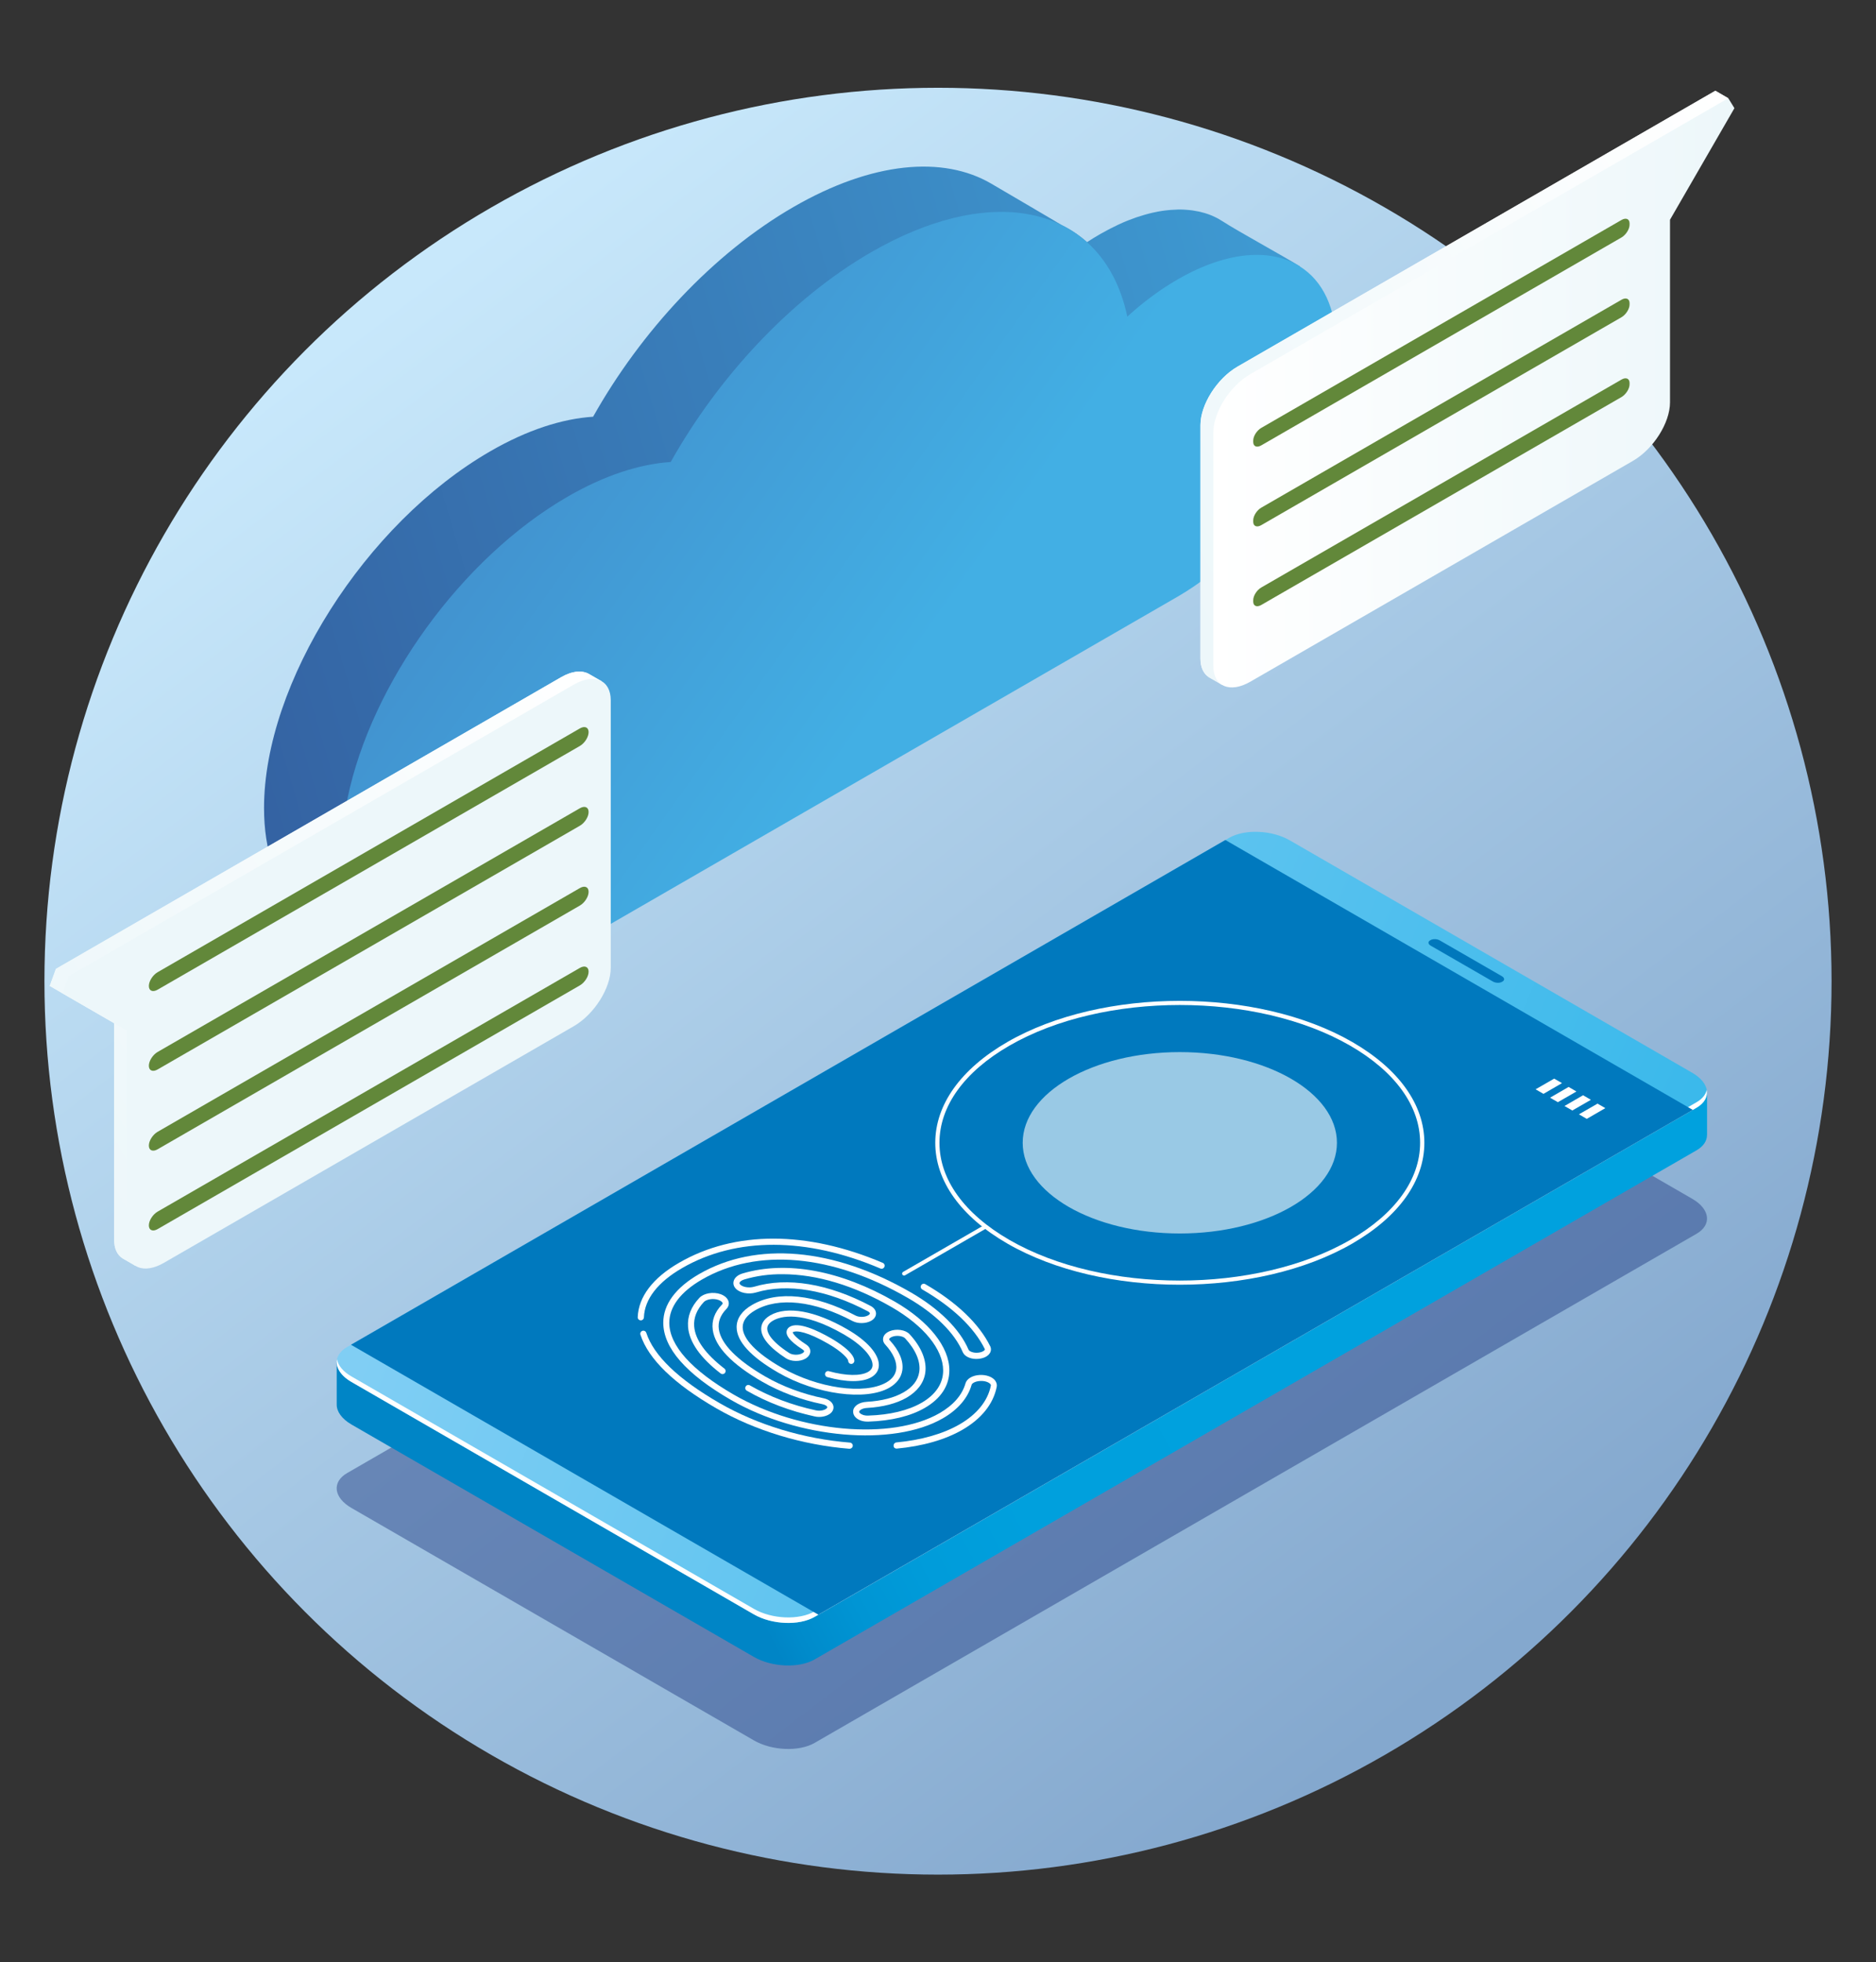
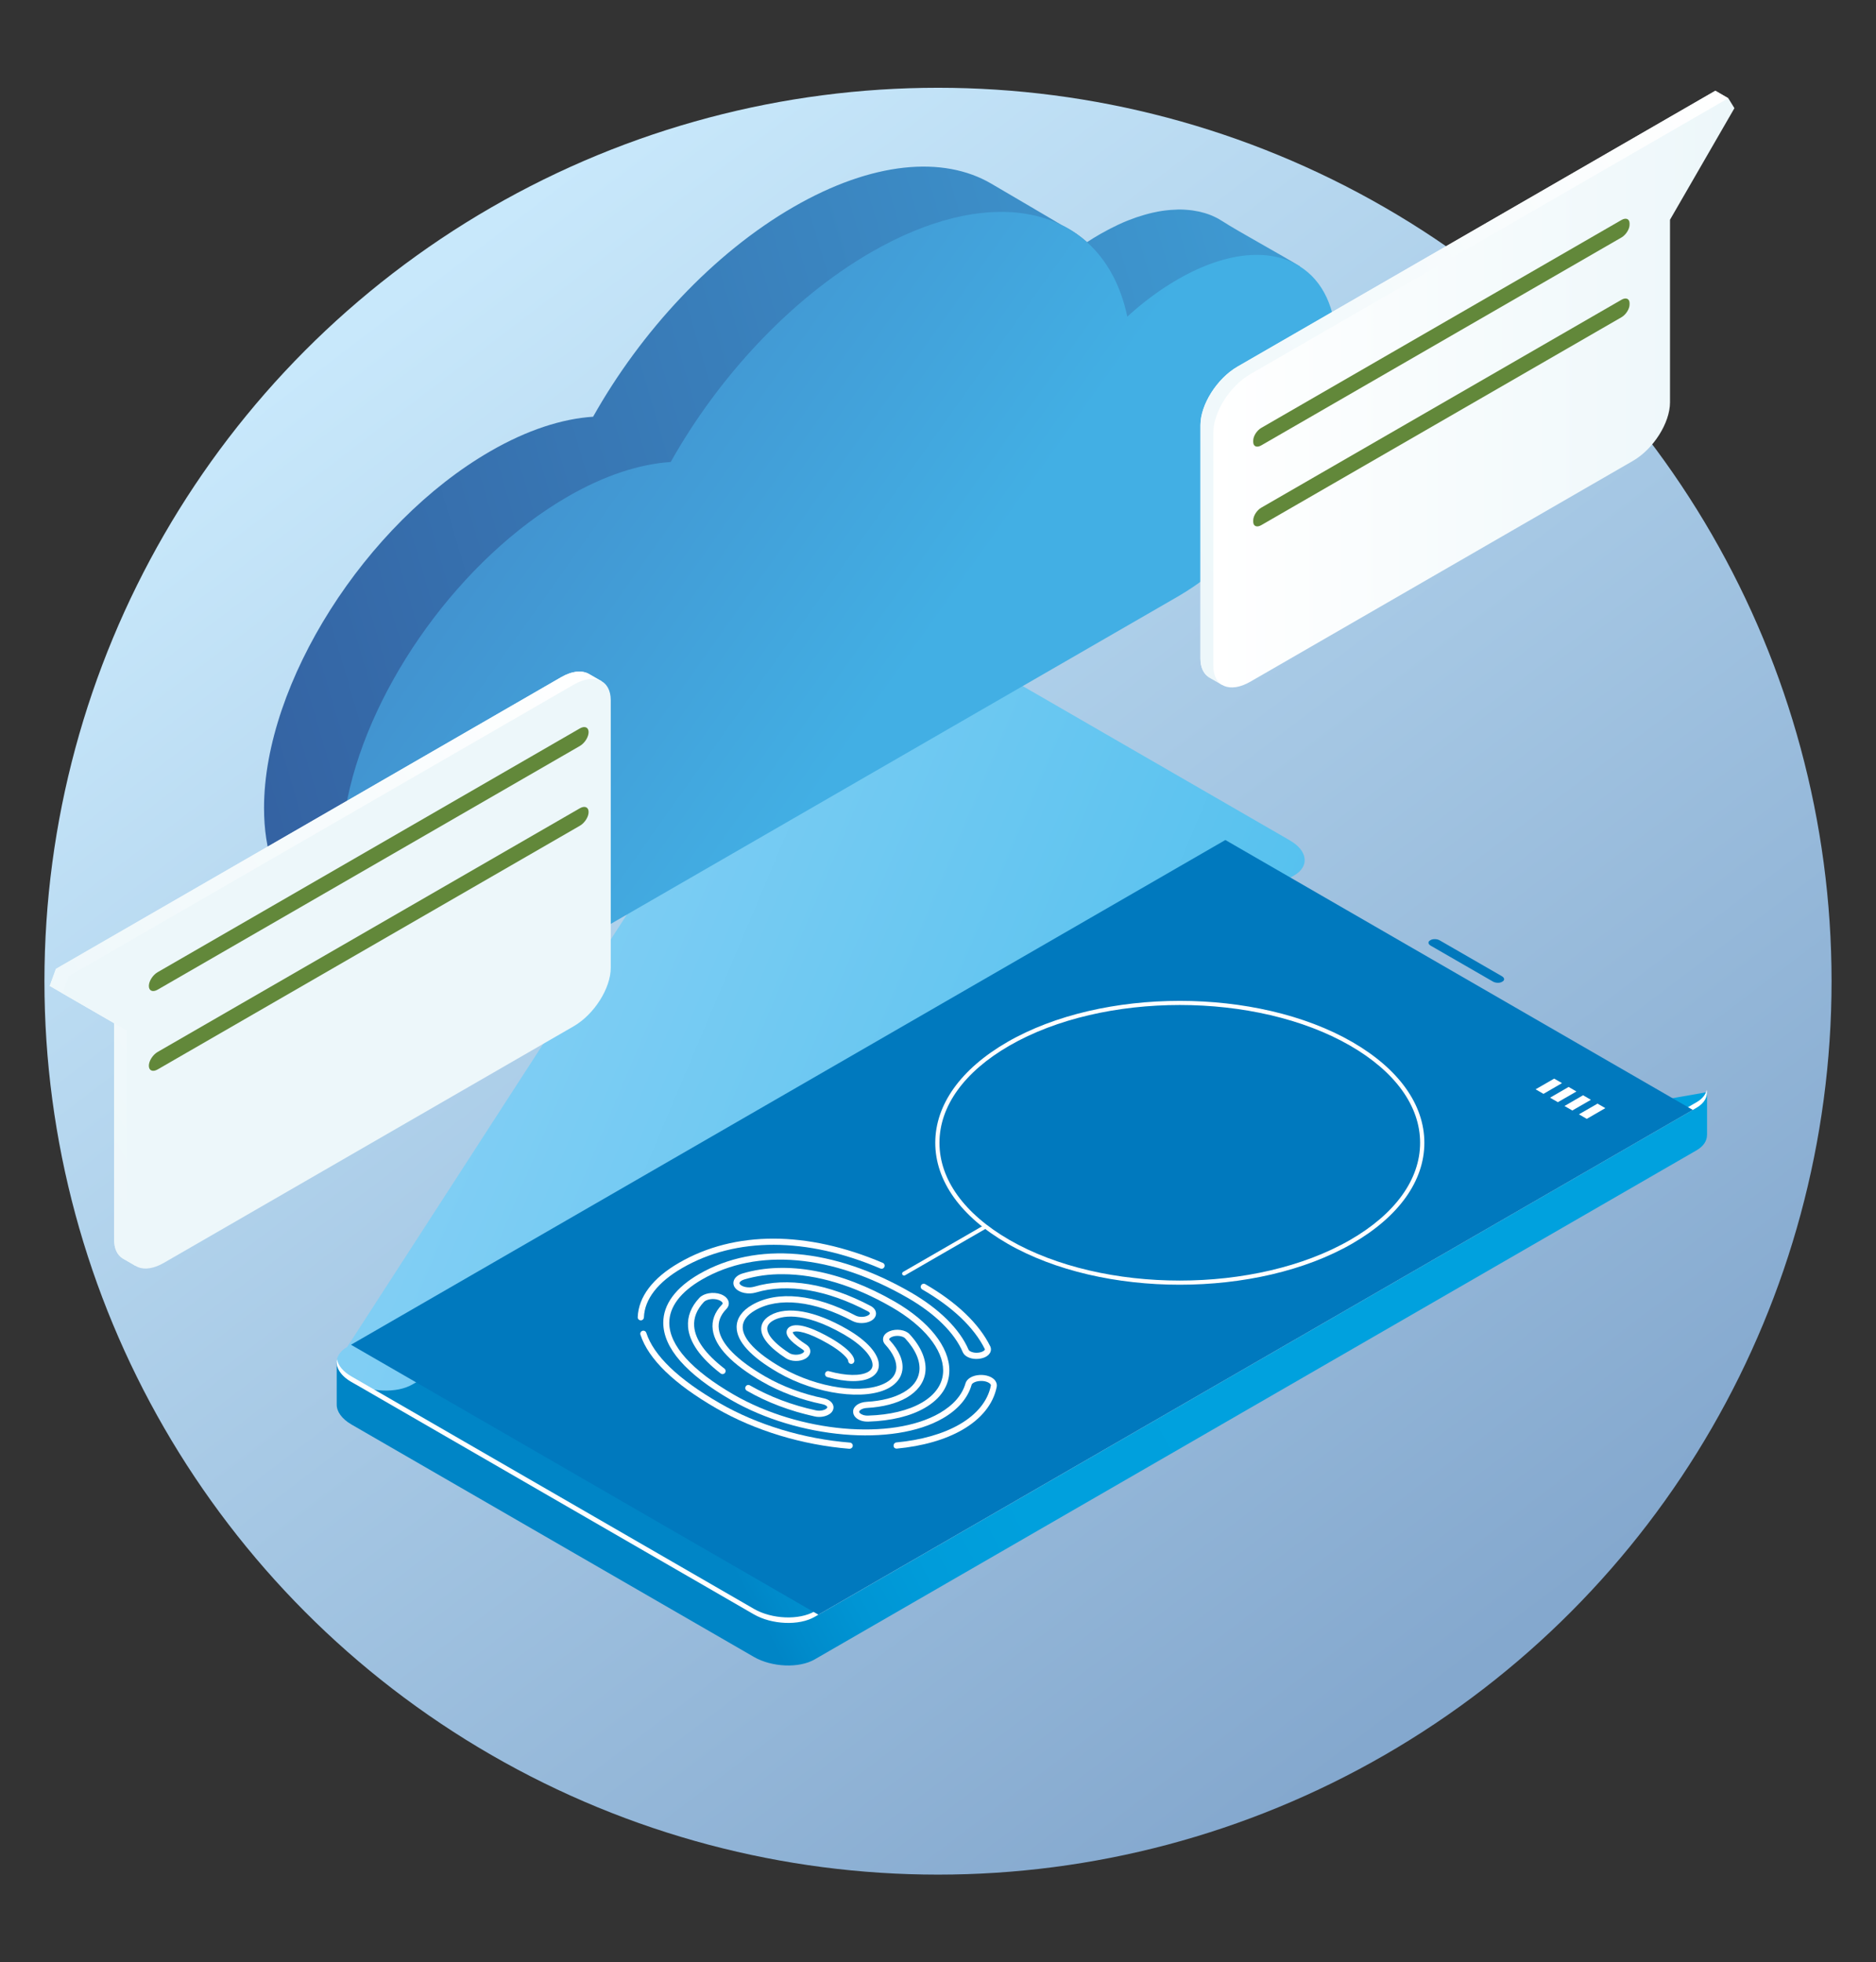
<svg xmlns="http://www.w3.org/2000/svg" version="1.1" id="Capa_1" x="0px" y="0px" viewBox="0 0 309 323.27" style="enable-background:new 0 0 309 323.27;" xml:space="preserve">
  <rect x="0" y="0" width="309" height="323.27" fill="#333333" stroke="none" />
  <style type="text/css">
	.st0{opacity:0.549;}
	.st1{enable-background:new    ;}
	.st2{opacity:0.5;}
	.st3{fill:url(#SVGID_1_);}
	.st4{fill:#3E5975;}
	.st5{fill:url(#SVGID_2_);}
	.st6{fill:#F3E2D7;}
	.st7{fill:#D6BBAB;}
	.st8{fill:url(#SVGID_3_);}
	.st9{fill:url(#SVGID_4_);}
	.st10{fill:url(#SVGID_5_);}
	.st11{fill:url(#SVGID_6_);}
	.st12{fill:url(#SVGID_7_);}
	.st13{fill:url(#SVGID_8_);}
	.st14{fill:url(#SVGID_9_);}
	.st15{fill:url(#SVGID_10_);}
	.st16{fill:url(#SVGID_11_);}
	.st17{fill:url(#SVGID_12_);}
	.st18{fill:url(#SVGID_13_);}
	.st19{fill:url(#SVGID_14_);}
	.st20{fill:url(#SVGID_15_);}
	.st21{fill:url(#SVGID_16_);}
	.st22{fill:url(#SVGID_17_);}
	.st23{fill:url(#SVGID_18_);}
	.st24{fill:url(#SVGID_19_);}
	.st25{fill:url(#SVGID_20_);}
	.st26{fill:url(#SVGID_21_);}
	.st27{fill:url(#SVGID_22_);}
	.st28{fill:url(#SVGID_23_);}
	.st29{fill:url(#SVGID_24_);}
	.st30{fill:url(#SVGID_25_);}
	.st31{fill:url(#SVGID_26_);}
	.st32{fill:url(#SVGID_27_);}
	.st33{fill:url(#SVGID_28_);}
	.st34{fill:url(#SVGID_29_);}
	.st35{fill:url(#SVGID_30_);}
	.st36{fill:url(#SVGID_31_);}
	.st37{fill:url(#SVGID_32_);}
	.st38{fill:url(#SVGID_33_);}
	.st39{fill:url(#SVGID_34_);}
	.st40{fill:url(#SVGID_35_);}
	.st41{fill:url(#SVGID_36_);}
	.st42{fill:url(#SVGID_37_);}
	.st43{fill:url(#SVGID_38_);}
	.st44{fill:url(#SVGID_39_);}
	.st45{fill:url(#SVGID_40_);}
	.st46{fill:url(#SVGID_41_);}
	.st47{fill:url(#SVGID_42_);}
	.st48{fill:url(#SVGID_43_);}
	.st49{fill:url(#SVGID_44_);}
	.st50{fill:url(#SVGID_45_);}
	.st51{fill:url(#SVGID_46_);}
	.st52{fill:url(#SVGID_47_);}
	.st53{fill:url(#SVGID_48_);}
	.st54{fill:url(#SVGID_49_);}
	.st55{fill:url(#SVGID_50_);}
	.st56{fill:url(#SVGID_51_);}
	.st57{fill:url(#SVGID_52_);}
	.st58{fill:url(#SVGID_53_);}
	.st59{fill:url(#SVGID_54_);}
	.st60{fill:url(#SVGID_55_);}
	.st61{fill:url(#SVGID_56_);}
	.st62{fill:url(#SVGID_57_);}
	.st63{fill:#69B577;}
	.st64{fill:#62883A;}
	.st65{fill:#D1E4ED;}
	.st66{fill:url(#SVGID_58_);}
	.st67{opacity:0.5;fill:url(#SVGID_59_);}
	.st68{fill:url(#SVGID_60_);}
	.st69{clip-path:url(#SVGID_62_);fill:url(#SVGID_63_);}
	.st70{fill:url(#SVGID_64_);}
	.st71{fill:#355380;}
	.st72{opacity:0.549;fill:#7E93AC;}
	.st73{clip-path:url(#SVGID_66_);enable-background:new    ;}
	.st74{fill:#1C2B42;}
	.st75{fill:#1D2C45;}
	.st76{fill:#1E2F47;}
	.st77{fill:#1F314B;}
	.st78{fill:#21324D;}
	.st79{fill:#213450;}
	.st80{fill:#223552;}
	.st81{fill:#223654;}
	.st82{fill:#243856;}
	.st83{fill:#253959;}
	.st84{fill:#263B5B;}
	.st85{clip-path:url(#SVGID_68_);enable-background:new    ;}
	.st86{clip-path:url(#SVGID_70_);enable-background:new    ;}
	.st87{fill:#315977;}
	.st88{fill:#2F5672;}
	.st89{clip-path:url(#SVGID_72_);enable-background:new    ;}
	.st90{clip-path:url(#SVGID_74_);enable-background:new    ;}
	.st91{fill:#82674B;}
	.st92{fill:#876B4D;}
	.st93{fill:#8C6F4F;}
	.st94{fill:#917352;}
	.st95{fill:#967655;}
	.st96{fill:#9A7A57;}
	.st97{fill:#9F7E5A;}
	.st98{fill:#A4815C;}
	.st99{clip-path:url(#SVGID_76_);enable-background:new    ;}
	.st100{fill:#A9865F;}
	.st101{fill:#AD8962;}
	.st102{fill:#B38E65;}
	.st103{clip-path:url(#SVGID_78_);enable-background:new    ;}
	.st104{fill:#7E5733;}
	.st105{fill:#7B5531;}
	.st106{fill:#765230;}
	.st107{fill:#734F2E;}
	.st108{fill:#6F4D2D;}
	.st109{fill:#6B4A2B;}
	.st110{fill:#67472A;}
	.st111{clip-path:url(#SVGID_80_);enable-background:new    ;}
	.st112{fill:#325D7B;}
	.st113{fill:#33607E;}
	.st114{fill:#356382;}
	.st115{fill:#376686;}
	.st116{fill:#39698A;}
	.st117{fill:#3B6C8E;}
	.st118{fill:#2E546E;}
	.st119{fill:#2C516B;}
	.st120{fill:#2B4E67;}
	.st121{clip-path:url(#SVGID_82_);enable-background:new    ;}
	.st122{fill:#1C2C44;}
	.st123{clip-path:url(#SVGID_84_);enable-background:new    ;}
	.st124{clip-path:url(#SVGID_86_);enable-background:new    ;}
	.st125{fill:#8B7C69;}
	.st126{fill:#907F6D;}
	.st127{fill:#948471;}
	.st128{fill:#998874;}
	.st129{fill:#9E8C78;}
	.st130{fill:#A3907B;}
	.st131{fill:#A7947F;}
	.st132{fill:#AC9A83;}
	.st133{fill:#273F62;}
	.st134{clip-path:url(#SVGID_88_);enable-background:new    ;}
	.st135{clip-path:url(#SVGID_90_);enable-background:new    ;}
	.st136{fill:#7D6F5F;}
	.st137{fill:#B8A48C;}
	.st138{fill:#817362;}
	.st139{clip-path:url(#SVGID_92_);enable-background:new    ;}
	.st140{fill:#867766;}
	.st141{fill:#827362;}
	.st142{fill:url(#SVGID_93_);}
	.st143{fill:url(#SVGID_94_);}
	.st144{fill:url(#SVGID_95_);}
	.st145{fill:url(#SVGID_96_);}
	.st146{fill:url(#SVGID_97_);}
	.st147{fill:#6D8EB6;}
	.st148{fill:url(#SVGID_98_);}
	.st149{fill:url(#SVGID_99_);}
	.st150{fill:#FFFFFF;}
	.st151{fill:url(#SVGID_100_);}
	.st152{fill:url(#SVGID_101_);}
	.st153{fill:url(#SVGID_102_);}
	.st154{opacity:0.5;fill:#2B468A;}
	.st155{fill:url(#SVGID_103_);}
	.st156{fill:url(#SVGID_104_);}
	.st157{fill:url(#SVGID_105_);}
	.st158{fill:#0078BC;}
	.st159{fill:#80CEF4;}
	.st160{opacity:0.5;fill:#80CEF4;}
	.st161{opacity:0.1;fill:#80CEF4;}
	.st162{fill:url(#SVGID_106_);}
	.st163{fill:#0079BE;}
	.st164{fill:url(#SVGID_107_);}
	.st165{fill:url(#SVGID_108_);}
	.st166{fill:url(#SVGID_109_);}
	.st167{fill:url(#SVGID_110_);}
	.st168{fill:url(#SVGID_111_);}
	.st169{fill:url(#SVGID_112_);}
	.st170{fill:url(#SVGID_113_);}
	.st171{fill:url(#SVGID_114_);}
	.st172{fill:url(#SVGID_115_);}
	.st173{fill:url(#SVGID_116_);}
	.st174{fill:url(#SVGID_117_);}
	.st175{opacity:0.6;fill:#FFFFFF;}
	.st176{fill:url(#SVGID_118_);}
	.st177{fill:url(#SVGID_119_);}
	.st178{fill:url(#SVGID_120_);}
	.st179{fill:url(#SVGID_121_);}
	.st180{fill:url(#SVGID_122_);}
	.st181{fill:url(#SVGID_123_);}
	.st182{fill:url(#SVGID_124_);}
	.st183{fill:url(#SVGID_125_);}
	.st184{fill:url(#SVGID_126_);}
	.st185{fill:url(#SVGID_127_);}
	.st186{fill:url(#SVGID_128_);}
	.st187{fill:url(#SVGID_129_);}
	.st188{fill:url(#SVGID_130_);}
	.st189{fill:url(#SVGID_131_);}
	.st190{fill:url(#SVGID_132_);}
	.st191{fill:url(#SVGID_133_);}
	.st192{fill:url(#SVGID_134_);}
	.st193{fill:url(#SVGID_135_);}
	.st194{fill:url(#SVGID_136_);}
	.st195{fill:#42AFE4;}
	.st196{fill:url(#SVGID_137_);}
	.st197{fill:url(#SVGID_138_);}
	.st198{fill:url(#SVGID_139_);}
	.st199{fill:url(#SVGID_140_);}
	.st200{fill:url(#SVGID_141_);}
	.st201{fill:url(#SVGID_142_);}
	.st202{fill:url(#SVGID_143_);}
	.st203{fill:url(#SVGID_144_);}
	.st204{fill:url(#SVGID_145_);}
	.st205{fill:#1A5182;}
	.st206{fill:url(#SVGID_146_);}
	.st207{fill:url(#SVGID_147_);}
	.st208{fill:url(#SVGID_148_);}
	.st209{opacity:0.5;fill:url(#SVGID_149_);}
	.st210{opacity:0.6;fill:#2A3A74;}
	.st211{fill:url(#SVGID_150_);}
	.st212{fill:url(#SVGID_151_);}
	.st213{fill:url(#SVGID_152_);}
	.st214{fill:#B5E0F7;}
	.st215{fill:url(#SVGID_153_);}
	.st216{fill:url(#SVGID_154_);}
	.st217{fill:url(#SVGID_155_);}
	.st218{fill:url(#SVGID_156_);}
	.st219{opacity:0.4;}
	.st220{fill:url(#SVGID_157_);}
	.st221{fill:url(#SVGID_158_);}
	.st222{fill:url(#SVGID_159_);}
	.st223{fill:url(#SVGID_160_);}
	.st224{fill:url(#SVGID_161_);}
	.st225{fill:url(#SVGID_162_);}
	.st226{fill:url(#SVGID_163_);}
	.st227{fill:url(#SVGID_164_);}
	.st228{fill:url(#SVGID_165_);}
	.st229{fill:url(#SVGID_166_);}
	.st230{fill:url(#SVGID_167_);}
	.st231{fill:url(#SVGID_168_);}
	.st232{fill:url(#SVGID_169_);}
	.st233{fill:url(#SVGID_170_);}
	.st234{fill:url(#SVGID_171_);}
	.st235{fill:url(#SVGID_172_);}
	.st236{fill:url(#SVGID_173_);}
	.st237{fill:url(#SVGID_174_);}
	.st238{fill:url(#SVGID_175_);}
	.st239{fill:url(#SVGID_176_);}
	.st240{fill:url(#SVGID_177_);}
	.st241{fill:url(#SVGID_178_);}
	.st242{fill:url(#SVGID_179_);}
	.st243{fill:url(#SVGID_180_);}
	.st244{fill:url(#SVGID_181_);}
	.st245{fill:url(#SVGID_182_);}
	.st246{fill:url(#SVGID_183_);}
	.st247{fill:url(#SVGID_184_);}
	.st248{fill:url(#SVGID_185_);}
	.st249{fill:url(#SVGID_186_);}
	.st250{fill:url(#SVGID_187_);}
	.st251{fill:url(#SVGID_188_);}
	.st252{fill:url(#SVGID_189_);}
	.st253{fill:url(#SVGID_190_);}
	.st254{fill:url(#SVGID_191_);}
	.st255{fill:url(#SVGID_192_);}
	.st256{fill:url(#SVGID_193_);}
	.st257{fill:url(#SVGID_194_);}
	.st258{fill:url(#SVGID_195_);}
	.st259{fill:url(#SVGID_196_);}
	.st260{fill:url(#SVGID_197_);}
	.st261{fill:url(#SVGID_198_);}
	.st262{fill:url(#SVGID_199_);}
	.st263{fill:url(#SVGID_200_);}
	.st264{fill:url(#SVGID_201_);}
	.st265{fill:url(#SVGID_202_);}
	.st266{fill:url(#SVGID_203_);}
	.st267{fill:url(#SVGID_204_);}
	.st268{fill:url(#SVGID_205_);}
	.st269{fill:url(#SVGID_206_);}
	.st270{fill:url(#SVGID_207_);}
	.st271{fill:url(#SVGID_208_);}
	.st272{fill:url(#SVGID_209_);}
	.st273{fill:url(#SVGID_210_);}
	.st274{fill:url(#SVGID_211_);}
	.st275{fill:url(#SVGID_212_);}
	.st276{fill:url(#SVGID_213_);}
	.st277{fill:url(#SVGID_214_);}
	.st278{fill:url(#SVGID_215_);}
	.st279{fill:url(#SVGID_216_);}
	.st280{fill:url(#SVGID_217_);}
	.st281{fill:url(#SVGID_218_);}
	.st282{fill:url(#SVGID_219_);}
	.st283{fill:url(#SVGID_220_);}
	.st284{fill:url(#SVGID_221_);}
	.st285{fill:url(#SVGID_222_);}
	.st286{fill:url(#SVGID_223_);}
	.st287{fill:url(#SVGID_224_);}
	.st288{fill:url(#SVGID_225_);}
	.st289{fill:url(#SVGID_226_);}
	.st290{fill:url(#SVGID_227_);}
	.st291{fill:url(#SVGID_228_);}
	.st292{fill:url(#SVGID_229_);}
	.st293{fill:url(#SVGID_230_);}
	.st294{fill:url(#SVGID_231_);}
	.st295{fill:url(#SVGID_232_);}
	.st296{fill:url(#SVGID_233_);}
	.st297{fill:url(#SVGID_234_);}
	.st298{fill:url(#SVGID_235_);}
	.st299{fill:url(#SVGID_236_);}
	.st300{fill:url(#SVGID_237_);}
	.st301{fill:url(#SVGID_238_);}
	.st302{fill:url(#SVGID_239_);}
	.st303{fill:url(#SVGID_240_);}
	.st304{fill:url(#SVGID_241_);}
	.st305{fill:url(#SVGID_242_);}
	.st306{fill:url(#SVGID_243_);}
	.st307{fill:url(#SVGID_244_);}
	.st308{fill:#C9DBE7;}
	.st309{fill:url(#SVGID_245_);}
	.st310{fill:url(#SVGID_246_);}
	.st311{fill:url(#SVGID_247_);}
	.st312{fill:#00AEE3;}
	.st313{fill:url(#SVGID_248_);}
	.st314{clip-path:url(#SVGID_250_);enable-background:new    ;}
	.st315{fill:#BDCFDD;}
	.st316{fill:#B9CBDA;}
	.st317{fill:#B5C7D6;}
	.st318{fill:#B1C3D2;}
	.st319{fill:#ADBFCF;}
	.st320{fill:#A8BBCB;}
	.st321{fill:#A5B7C6;}
	.st322{fill:#A2B3C1;}
	.st323{fill:#9DAFBD;}
	.st324{fill:#9AACB9;}
	.st325{fill:#95A8B4;}
	.st326{fill:#92A3B0;}
	.st327{fill:#8D9FAB;}
	.st328{fill:#8A9BA7;}
	.st329{fill:#8697A2;}
	.st330{clip-path:url(#SVGID_252_);enable-background:new    ;}
	.st331{fill:#00ACDC;}
	.st332{fill:#00ABDA;}
	.st333{fill:#00AAD7;}
	.st334{fill:#00A8D3;}
	.st335{fill:#00A5CF;}
	.st336{fill:#00A3CB;}
	.st337{fill:#00A0C7;}
	.st338{fill:#009DC3;}
	.st339{fill:#009ABE;}
	.st340{fill:#0097B9;}
	.st341{clip-path:url(#SVGID_254_);enable-background:new    ;}
	.st342{clip-path:url(#SVGID_256_);enable-background:new    ;}
	.st343{fill:#0088A1;}
	.st344{fill:#008BA5;}
	.st345{fill:#008EAA;}
	.st346{fill:#0091AF;}
	.st347{fill:#0094B4;}
	.st348{fill:#CACEE9;}
	.st349{fill:url(#SVGID_257_);}
	.st350{fill:url(#SVGID_258_);}
	.st351{opacity:0.1;fill:#62883A;}
	.st352{fill:#506D2E;}
	.st353{fill:url(#SVGID_259_);}
	.st354{opacity:0.1;fill:#FFFFFF;}
	.st355{fill:url(#SVGID_260_);}
	.st356{fill:url(#SVGID_261_);}
	.st357{fill:url(#SVGID_262_);}
	.st358{fill:#9ECBED;}
	.st359{fill:url(#SVGID_263_);}
	.st360{fill:url(#SVGID_264_);}
	.st361{fill:#73BCE3;}
	.st362{fill:#B2D8F0;}
	.st363{fill:url(#SVGID_265_);}
	.st364{fill:url(#SVGID_266_);}
	.st365{fill:url(#SVGID_267_);}
	.st366{fill:url(#SVGID_268_);}
	.st367{fill:url(#SVGID_269_);}
	.st368{fill:url(#SVGID_270_);}
	.st369{fill:url(#SVGID_271_);}
	.st370{fill:url(#SVGID_272_);}
	.st371{fill:url(#SVGID_273_);}
	.st372{fill:url(#SVGID_274_);}
	.st373{fill:url(#SVGID_275_);}
	.st374{fill:url(#SVGID_276_);}
	.st375{fill:url(#SVGID_277_);}
	.st376{fill:url(#SVGID_278_);}
	.st377{fill:url(#SVGID_279_);}
	.st378{fill:url(#SVGID_280_);}
	.st379{fill:url(#SVGID_281_);}
	.st380{fill:url(#SVGID_282_);}
	.st381{fill:url(#SVGID_283_);}
	.st382{fill:url(#SVGID_284_);}
	.st383{fill:url(#SVGID_285_);}
	.st384{fill:url(#SVGID_286_);}
	.st385{fill:url(#SVGID_287_);}
	.st386{fill:url(#SVGID_288_);}
	.st387{fill:url(#SVGID_289_);}
	.st388{fill:url(#SVGID_290_);}
	.st389{fill:url(#SVGID_291_);}
	.st390{fill:url(#SVGID_292_);}
	.st391{opacity:0.5;fill:url(#SVGID_293_);}
	.st392{fill:url(#SVGID_294_);}
	.st393{opacity:0.8;fill:url(#SVGID_295_);}
	.st394{opacity:0.8;fill:url(#SVGID_296_);}
	.st395{opacity:0.8;fill:url(#SVGID_297_);}
	.st396{fill:url(#SVGID_298_);}
	.st397{opacity:0.8;fill:url(#SVGID_299_);}
	.st398{opacity:0.8;fill:url(#SVGID_300_);}
	.st399{opacity:0.8;fill:url(#SVGID_301_);}
	.st400{fill:url(#SVGID_302_);}
	.st401{fill:url(#SVGID_303_);}
	.st402{fill:#E7F2F9;}
	.st403{fill:url(#SVGID_304_);}
	.st404{fill:url(#SVGID_305_);}
	.st405{opacity:0.18;}
	.st406{fill:url(#SVGID_306_);}
	.st407{fill:url(#SVGID_307_);}
	.st408{fill:url(#SVGID_308_);}
	.st409{fill:url(#SVGID_309_);}
	.st410{fill:url(#SVGID_310_);}
	.st411{fill:url(#SVGID_311_);}
	.st412{fill:url(#SVGID_312_);}
	.st413{fill:url(#SVGID_313_);}
	.st414{fill:url(#SVGID_314_);}
	.st415{fill:url(#SVGID_315_);}
	.st416{fill:url(#SVGID_316_);}
	.st417{fill:url(#SVGID_317_);}
	.st418{fill:url(#SVGID_318_);}
	.st419{fill:url(#SVGID_319_);}
	.st420{fill:url(#SVGID_320_);}
	.st421{fill:url(#SVGID_321_);}
	.st422{opacity:0.5;enable-background:new    ;}
	.st423{fill:url(#SVGID_322_);}
	.st424{fill:url(#SVGID_323_);}
	.st425{fill:url(#SVGID_324_);}
	.st426{fill:url(#SVGID_325_);}
	.st427{fill:url(#SVGID_326_);}
	.st428{fill:url(#SVGID_327_);}
	.st429{fill:url(#SVGID_328_);}
	.st430{fill:url(#SVGID_329_);}
	.st431{fill:url(#SVGID_330_);}
	.st432{fill:url(#SVGID_331_);}
	.st433{fill:url(#SVGID_332_);}
	.st434{fill:url(#SVGID_333_);}
	.st435{fill:url(#SVGID_334_);}
	.st436{fill:url(#SVGID_335_);}
	.st437{fill:url(#SVGID_336_);}
	.st438{fill:url(#SVGID_337_);}
	.st439{fill:url(#SVGID_338_);}
	.st440{fill:url(#SVGID_339_);}
	.st441{fill:url(#SVGID_340_);}
	.st442{fill:url(#SVGID_341_);}
	.st443{fill:url(#SVGID_342_);}
	.st444{fill:url(#SVGID_343_);}
	.st445{fill:url(#SVGID_344_);}
	.st446{fill:url(#SVGID_345_);}
	.st447{fill:url(#SVGID_346_);}
	.st448{fill:url(#SVGID_347_);}
	.st449{fill:url(#SVGID_348_);}
	.st450{fill:url(#SVGID_349_);}
	.st451{fill:url(#SVGID_350_);}
	.st452{fill:url(#SVGID_351_);}
	.st453{fill:url(#SVGID_352_);}
	.st454{fill:url(#SVGID_353_);}
	.st455{fill:url(#SVGID_354_);}
	.st456{fill:url(#SVGID_355_);}
	.st457{fill:url(#SVGID_356_);}
	.st458{fill:url(#SVGID_357_);}
	.st459{fill:url(#SVGID_358_);}
	.st460{fill:url(#SVGID_359_);}
	.st461{fill:url(#SVGID_360_);}
	.st462{fill:url(#SVGID_361_);}
	.st463{fill:url(#SVGID_362_);}
	.st464{fill:url(#SVGID_363_);}
	.st465{fill:url(#SVGID_364_);}
</style>
  <g>
    <linearGradient id="SVGID_1_" gradientUnits="userSpaceOnUse" x1="67.295" y1="47.063" x2="241.259" y2="275.622">
      <stop offset="0" style="stop-color:#C8E8FB" />
      <stop offset="1" style="stop-color:#84A8CE" />
    </linearGradient>
    <circle class="st3" cx="154.5" cy="161.64" r="147.18" />
    <g>
      <g>
-         <path class="st154" d="M57.91,248.43l66.27,38.28c2.96,1.71,7.44,1.89,10,0.41l145.26-83.87c2.56-1.48,2.24-4.07-0.72-5.77     l-66.27-38.28c-2.96-1.71-7.44-1.89-10-0.41L57.19,242.66C54.62,244.14,54.94,246.72,57.91,248.43z" />
        <linearGradient id="SVGID_2_" gradientUnits="userSpaceOnUse" x1="-71.819" y1="157.817" x2="119.666" y2="258.711" gradientTransform="matrix(-1 0 0 1 194.032 0)">
          <stop offset="0" style="stop-color:#00A1DE" />
          <stop offset="0.305" style="stop-color:#00A1DE" />
          <stop offset="0.355" style="stop-color:#00A1DE" />
          <stop offset="0.591" style="stop-color:#00A0DD" />
          <stop offset="0.677" style="stop-color:#009CDA" />
          <stop offset="0.739" style="stop-color:#0095D4" />
          <stop offset="0.789" style="stop-color:#008BCB" />
          <stop offset="0.81" style="stop-color:#0085C6" />
        </linearGradient>
        <path class="st5" d="M55.46,224.4l13.65-2.38l133.34-76.98c2.56-1.48,7.04-1.29,10,0.41l61.77,35.68l6.95-1.21l0,7.06l-0.01,0     c0.01,0.94-0.56,1.85-1.72,2.52l-145.26,83.87c-2.56,1.48-7.04,1.29-10-0.41l-66.27-38.28c-1.64-0.95-2.47-2.17-2.45-3.32l0,0     V224.4z" />
        <linearGradient id="SVGID_3_" gradientUnits="userSpaceOnUse" x1="1085.832" y1="-494.035" x2="1211.973" y2="-427.571" gradientTransform="matrix(-1 -0.577 -0.866 0.5 918.605 1096.064)">
          <stop offset="0" style="stop-color:#3BB9EB" />
          <stop offset="1" style="stop-color:#80CEF4" />
        </linearGradient>
-         <path class="st8" d="M57.91,227.67l66.27,38.28c2.96,1.71,7.44,1.89,10,0.41l145.26-83.87c2.56-1.48,2.24-4.07-0.72-5.77     l-66.27-38.28c-2.96-1.71-7.44-1.89-10-0.41L57.19,221.89C54.62,223.37,54.94,225.96,57.91,227.67z" />
+         <path class="st8" d="M57.91,227.67c2.96,1.71,7.44,1.89,10,0.41l145.26-83.87c2.56-1.48,2.24-4.07-0.72-5.77     l-66.27-38.28c-2.96-1.71-7.44-1.89-10-0.41L57.19,221.89C54.62,223.37,54.94,225.96,57.91,227.67z" />
        <path class="st150" d="M57.91,226.76l66.27,38.28c2.96,1.71,7.44,1.89,10,0.41l145.26-83.87c0.97-0.56,1.52-1.28,1.68-2.04     c0.2,1.1-0.34,2.17-1.68,2.95l-145.26,83.87c-2.56,1.48-7.04,1.29-10-0.41l-66.27-38.28c-1.84-1.06-2.66-2.47-2.4-3.73     C55.69,224.93,56.49,225.95,57.91,226.76z" />
        <polygon class="st163" points="57.81,221.53 134.8,266 278.83,182.85 201.83,138.38    " />
        <path class="st158" d="M235.66,155.79l10.23,5.9c0.44,0.26,1.12,0.28,1.5,0.06l0.1-0.06c0.38-0.22,0.34-0.61-0.11-0.87     l-10.23-5.9c-0.44-0.26-1.12-0.28-1.5-0.06l-0.1,0.06C235.16,155.14,235.21,155.53,235.66,155.79z" />
        <g>
          <polygon class="st150" points="260.07,183.57 261.36,184.32 264.42,182.55 263.13,181.81     " />
          <polygon class="st150" points="257.69,182.2 258.98,182.94 262.04,181.18 260.75,180.43     " />
          <polygon class="st150" points="255.31,180.83 256.6,181.57 259.66,179.81 258.37,179.06     " />
          <polygon class="st150" points="252.93,179.45 254.23,180.2 257.28,178.43 255.99,177.69     " />
        </g>
      </g>
      <g>
        <g>
          <linearGradient id="SVGID_4_" gradientUnits="userSpaceOnUse" x1="-479.848" y1="161.9" x2="-62.871" y2="39.556" gradientTransform="matrix(1 0 0 1 352.46 0)">
            <stop offset="0" style="stop-color:#2B3077" />
            <stop offset="0.989" style="stop-color:#42AFE4" />
          </linearGradient>
          <path class="st9" d="M214.13,43.89c-2.25-1.42-10.68-6.06-12.57-7.32c-0.31-0.2-0.56-0.35-0.81-0.49      c-0.08-0.04-0.16-0.08-0.23-0.13c-0.26-0.13-0.52-0.26-0.78-0.37c-0.03-0.01-0.07-0.03-0.1-0.05c-0.3-0.13-0.61-0.24-0.92-0.34      c-0.08-0.03-0.17-0.05-0.25-0.08c-0.26-0.08-0.52-0.15-0.79-0.21c-0.07-0.02-0.14-0.04-0.21-0.05      c-0.33-0.07-0.67-0.13-1.01-0.18c-0.08-0.01-0.16-0.02-0.24-0.03c-0.28-0.04-0.57-0.06-0.86-0.08      c-0.09-0.01-0.18-0.01-0.28-0.02c-0.36-0.02-0.72-0.03-1.09-0.02c-0.05,0-0.11,0-0.16,0.01c-0.33,0.01-0.66,0.03-0.99,0.05      c-0.11,0.01-0.21,0.02-0.32,0.03c-0.36,0.03-0.73,0.08-1.1,0.13c-0.47,0.07-0.88,0.15-1.28,0.24c-0.11,0.02-0.22,0.05-0.33,0.07      c-0.34,0.08-0.68,0.16-1.02,0.26c-0.08,0.02-0.17,0.04-0.25,0.07c-0.41,0.12-0.83,0.25-1.26,0.39c-0.1,0.03-0.21,0.07-0.31,0.11      c-0.35,0.12-0.69,0.25-1.05,0.39c-0.11,0.04-0.22,0.08-0.33,0.13c-0.43,0.18-0.87,0.36-1.31,0.57      c-0.08,0.04-0.15,0.07-0.23,0.11c-0.38,0.18-0.75,0.36-1.13,0.56c-0.12,0.06-0.25,0.13-0.37,0.19      c-0.45,0.24-0.91,0.49-1.37,0.75c-0.72,0.41-1.42,0.85-2.13,1.31c-1.26-1.13-2.67-2.07-4.21-2.83      c0.02-0.02-11.59-6.82-11.59-6.82c-7.87-4.6-19.53-3.66-32.54,3.85c-13.28,7.67-25.14,20.54-33.02,34.56      c-5.08,0.33-10.85,2.17-16.95,5.7c-20.57,11.88-37.25,38.18-37.25,58.75c0,3.54,0.49,6.67,1.41,9.38      c1.42,4.2,3.88,7.38,7.13,9.42c0.06,0.04,1.04,0.61,1.04,0.61c0.03,0.02,10.88,6.27,10.88,6.27l0.92,0.53l8.93-7.11      c2.25-0.87,4.56-1.99,6.94-3.35l100.44-58.01c14.43-8.33,26.13-26.79,26.13-41.22c0-0.34-0.01-0.67-0.03-1L214.13,43.89z" />
          <linearGradient id="SVGID_5_" gradientUnits="userSpaceOnUse" x1="-353.24" y1="2.108" x2="-200.593" y2="110.421" gradientTransform="matrix(1 0 0 1 352.46 0)">
            <stop offset="0" style="stop-color:#4364AD" />
            <stop offset="0.989" style="stop-color:#42AFE4" />
          </linearGradient>
          <path class="st10" d="M220.1,57.07c0,14.43-11.7,32.88-26.13,41.22L93.51,156.29c-12.05,6.95-22.75,7.42-29.56,2.47      c-1.57-1.14-2.95-2.57-4.07-4.28c-2.31-3.51-3.61-8.19-3.61-13.92c0-2.93,0.34-5.98,0.98-9.08      c3.86-18.69,18.63-39.48,36.26-49.67c6.11-3.53,11.88-5.37,16.96-5.7c7.88-14.02,19.75-26.89,33.02-34.56      c9.45-5.45,18.18-7.45,25.28-6.36c0.83,0.13,1.64,0.29,2.42,0.51c3,0.8,5.64,2.21,7.85,4.19c3.23,2.9,5.54,7.03,6.64,12.27      c2.6-2.37,5.38-4.45,8.28-6.12c4.31-2.49,8.38-3.8,11.96-4.02c3.17-0.19,5.95,0.45,8.2,1.88      C217.86,46.26,220.1,50.76,220.1,57.07z" />
        </g>
      </g>
      <linearGradient id="SVGID_6_" gradientUnits="userSpaceOnUse" x1="188.903" y1="94.478" x2="294.627" y2="33.438">
        <stop offset="0" style="stop-color:#FFFFFF" />
        <stop offset="0.984" style="stop-color:#EDF7FA" />
      </linearGradient>
      <path class="st11" d="M284.66,16.18l-2.12-1.23L203.83,60.4c-3.37,1.95-6.1,6.26-6.1,9.63v38.46c0,1.48,0.53,2.53,1.4,3.08    l2.13,1.23l0.86-0.99c0.55-0.16,1.12-0.4,1.72-0.74l63.02-36.38c3.37-1.95,6.1-6.26,6.1-9.63V34.97l9.09-15.75L284.66,16.18z" />
      <linearGradient id="SVGID_7_" gradientUnits="userSpaceOnUse" x1="188.903" y1="94.478" x2="294.627" y2="33.438">
        <stop offset="0.016" style="stop-color:#EDF7FA" />
        <stop offset="1" style="stop-color:#FFFFFF" />
      </linearGradient>
      <path class="st12" d="M284.66,16.18l-2.12-1.23L203.83,60.4c-3.37,1.95-6.1,6.26-6.1,9.63v38.46c0,1.48,0.53,2.53,1.4,3.08    l2.13,1.23l0.86-0.99c0.55-0.16,1.12-0.4,1.72-0.74l63.02-36.38c3.37-1.95,6.1-6.26,6.1-9.63V34.97l9.09-15.75L284.66,16.18z" />
      <linearGradient id="SVGID_8_" gradientUnits="userSpaceOnUse" x1="-2900.081" y1="872.607" x2="-2814.247" y2="872.607" gradientTransform="matrix(-1 0.577 0 1 -2614.4 842.827)">
        <stop offset="0.016" style="stop-color:#EDF7FA" />
        <stop offset="1" style="stop-color:#FFFFFF" />
      </linearGradient>
      <path class="st13" d="M285.68,17.82L275.07,36.2v30.09c0,3.37-2.73,7.68-6.1,9.63l-63.02,36.38c-3.37,1.95-6.1,0.79-6.1-2.58    V71.26c0-3.37,2.73-7.68,6.1-9.63l78.72-45.45C285.14,16.95,285.2,17.05,285.68,17.82z" />
      <g>
        <path class="st64" d="M267.08,39.12l-59.33,34.25c-0.74,0.43-1.33,0.17-1.33-0.56v-0.22c0-0.74,0.6-1.68,1.33-2.1l59.33-34.25     c0.74-0.43,1.33-0.17,1.33,0.56v0.22C268.41,37.75,267.81,38.69,267.08,39.12z" />
        <path class="st64" d="M267.08,52.26l-59.33,34.25c-0.74,0.43-1.33,0.17-1.33-0.56v-0.22c0-0.74,0.6-1.68,1.33-2.1l59.33-34.25     c0.74-0.43,1.33-0.17,1.33,0.56v0.22C268.41,50.89,267.81,51.84,267.08,52.26z" />
-         <path class="st64" d="M267.08,65.41l-59.33,34.25c-0.74,0.43-1.33,0.17-1.33-0.56v-0.22c0-0.74,0.6-1.68,1.33-2.1l59.33-34.25     c0.74-0.43,1.33-0.17,1.33,0.56v0.22C268.41,64.04,267.81,64.98,267.08,65.41z" />
      </g>
      <linearGradient id="SVGID_9_" gradientUnits="userSpaceOnUse" x1="8.749" y1="188.083" x2="109.38" y2="129.984">
        <stop offset="0.016" style="stop-color:#EDF7FA" />
        <stop offset="1" style="stop-color:#FFFFFF" />
      </linearGradient>
      <path class="st14" d="M99.14,112.26l-2.04-1.18c-1.16-0.71-2.83-0.59-4.71,0.5L9.21,159.61c-0.48,1.32-0.54,1.49-1.02,2.81    l10.61,6.13v35.68c0,1.47,0.52,2.52,1.39,3.07c0.02,0.01,2.07,1.2,2.07,1.2l0.68-0.88c0.62-0.15,1.28-0.41,1.97-0.81l67.49-38.97    c3.37-1.95,6.1-6.26,6.1-9.63v-44.06c0-0.36-0.04-0.7-0.1-1.01L99.14,112.26z" />
      <linearGradient id="SVGID_10_" gradientUnits="userSpaceOnUse" x1="8.749" y1="188.083" x2="109.38" y2="129.984">
        <stop offset="0.016" style="stop-color:#EDF7FA" />
        <stop offset="1" style="stop-color:#FFFFFF" />
      </linearGradient>
      <path class="st15" d="M99.14,112.26l-2.04-1.18c-1.16-0.71-2.83-0.59-4.71,0.5L9.21,159.61c-0.48,1.32-0.54,1.49-1.02,2.81    l10.61,6.13v35.68c0,1.47,0.52,2.52,1.39,3.07c0.02,0.01,2.07,1.2,2.07,1.2l0.68-0.88c0.62-0.15,1.28-0.41,1.97-0.81l67.49-38.97    c3.37-1.95,6.1-6.26,6.1-9.63v-44.06c0-0.36-0.04-0.7-0.1-1.01L99.14,112.26z" />
      <linearGradient id="SVGID_11_" gradientUnits="userSpaceOnUse" x1="602.789" y1="-95.976" x2="650.667" y2="-180.683" gradientTransform="matrix(1 -0.577 0 1 0 -678.224)">
        <stop offset="0.016" style="stop-color:#EDF7FA" />
        <stop offset="1" style="stop-color:#FFFFFF" />
      </linearGradient>
      <path class="st16" d="M10.3,163.64l10.61,6.13v35.68c0,3.37,2.73,4.53,6.1,2.58l67.49-38.97c3.37-1.95,6.1-6.26,6.1-9.63v-44.06    c0-3.37-2.73-4.53-6.1-2.58l-83.19,48.03C10.84,162.16,10.78,162.32,10.3,163.64z" />
      <g>
        <path class="st64" d="M95.51,122.89l-69.55,40.15c-0.8,0.46-1.44,0.19-1.44-0.61c0-0.8,0.65-1.81,1.44-2.27L95.51,120     c0.8-0.46,1.44-0.19,1.44,0.61S96.31,122.43,95.51,122.89z" />
        <path class="st64" d="M95.51,136.03l-69.55,40.15c-0.8,0.46-1.44,0.19-1.44-0.61c0-0.8,0.65-1.81,1.44-2.27l69.55-40.15     c0.8-0.46,1.44-0.19,1.44,0.61C96.96,134.56,96.31,135.57,95.51,136.03z" />
-         <path class="st64" d="M95.51,149.18l-69.55,40.15c-0.8,0.46-1.44,0.19-1.44-0.61c0-0.8,0.65-1.81,1.44-2.27l69.55-40.15     c0.8-0.46,1.44-0.19,1.44,0.61C96.96,147.7,96.31,148.72,95.51,149.18z" />
-         <path class="st64" d="M95.51,162.33l-69.55,40.15c-0.8,0.46-1.44,0.19-1.44-0.61c0-0.8,0.65-1.81,1.44-2.27l69.55-40.15     c0.8-0.46,1.44-0.19,1.44,0.61C96.96,160.85,96.31,161.87,95.51,162.33z" />
      </g>
      <g>
-         <ellipse class="st175" cx="194.33" cy="188.26" rx="25.88" ry="14.94" />
        <path class="st150" d="M165.92,204.86c-7.65-4.42-11.87-10.31-11.87-16.6c0-6.29,4.22-12.18,11.87-16.6     c15.67-9.04,41.15-9.04,56.82,0c7.65,4.42,11.87,10.31,11.87,16.6c0,6.29-4.22,12.18-11.87,16.6     c-7.83,4.52-18.12,6.78-28.41,6.78C184.04,211.65,173.75,209.38,165.92,204.86z M166.26,172.26c-7.43,4.29-11.52,9.97-11.52,16     c0,6.03,4.09,11.71,11.52,16c15.47,8.93,40.65,8.93,56.13,0c7.43-4.29,11.52-9.97,11.52-16c0-6.03-4.09-11.71-11.52-16     c-7.74-4.47-17.9-6.7-28.06-6.7C184.16,165.56,174,167.79,166.26,172.26z" />
        <g>
          <path class="st150" d="M139.96,238.66c0.26,0,0.48-0.2,0.5-0.47c0.02-0.28-0.19-0.52-0.46-0.54c-7.63-0.61-15.27-2.92-21.5-6.52      c-6.77-3.91-10.82-7.8-12.05-11.57c-0.09-0.26-0.37-0.41-0.64-0.32c-0.27,0.09-0.41,0.37-0.32,0.64      c1.31,4.01,5.51,8.09,12.51,12.13c6.36,3.67,14.15,6.03,21.93,6.66C139.93,238.66,139.94,238.66,139.96,238.66z" />
          <path class="st150" d="M105.56,217.51c0.27,0,0.49-0.21,0.5-0.49c0.11-3,2.29-5.81,6.31-8.13c8.89-5.13,20.48-5.1,32.64,0.08      c0.26,0.11,0.55-0.01,0.66-0.27c0.11-0.26-0.01-0.55-0.27-0.66c-12.46-5.31-24.37-5.32-33.54-0.02      c-4.34,2.5-6.69,5.61-6.82,8.97c-0.01,0.28,0.21,0.51,0.49,0.52C105.55,217.51,105.56,217.51,105.56,217.51z" />
          <path class="st150" d="M147.66,238.64c0.02,0,0.03,0,0.05,0c4.25-0.4,7.99-1.47,10.81-3.1c3.13-1.81,5.09-4.25,5.65-7.07      c0.08-0.39-0.04-0.79-0.32-1.12c-0.5-0.57-1.44-0.89-2.48-0.84c-1.18,0.06-2.11,0.61-2.33,1.35c-0.56,1.96-2,3.61-4.27,4.93      c-7.89,4.56-23.09,3.2-33.89-3.03c-6.96-4.02-10.64-8.12-10.64-11.85c0-2.63,1.86-5.09,5.39-7.13      c9.1-5.25,21.45-4.15,33.89,3.03c4.49,2.59,7.71,5.76,9.06,8.94c0.28,0.65,1.13,1.1,2.17,1.12c1.02,0.01,1.9-0.34,2.28-0.94      c0.23-0.36,0.25-0.78,0.07-1.15c-1.83-3.71-5.53-7.25-10.69-10.23c-0.24-0.14-0.55-0.06-0.69,0.18      c-0.14,0.24-0.06,0.55,0.19,0.69c4.98,2.88,8.54,6.27,10.29,9.8c0.03,0.05,0.03,0.09-0.01,0.16c-0.16,0.24-0.69,0.48-1.4,0.47      c-0.73-0.02-1.18-0.31-1.26-0.51c-1.44-3.37-4.81-6.72-9.48-9.42c-12.76-7.37-25.48-8.47-34.9-3.03c-3.86,2.23-5.9,4.99-5.9,8      c0,4.17,3.75,8.46,11.15,12.73c11.07,6.39,26.73,7.75,34.9,3.03c2.48-1.43,4.12-3.34,4.74-5.53c0.08-0.27,0.64-0.58,1.41-0.62      c0.81-0.05,1.43,0.23,1.66,0.49c0.12,0.14,0.1,0.23,0.1,0.26c-0.5,2.53-2.29,4.74-5.16,6.4c-2.7,1.56-6.3,2.59-10.4,2.97      c-0.28,0.03-0.48,0.27-0.46,0.55C147.18,238.45,147.4,238.64,147.66,238.64z" />
          <path class="st150" d="M134.93,233.42c0.81,0,1.59-0.28,2.02-0.74c0.31-0.35,0.42-0.78,0.28-1.19      c-0.18-0.55-0.76-0.97-1.56-1.14c-3.43-0.7-6.76-1.94-9.61-3.58c-4.67-2.7-7.32-5.39-7.66-7.8c-0.17-1.19,0.25-2.31,1.24-3.33      c0.34-0.35,0.47-0.77,0.37-1.2c-0.13-0.53-0.6-0.98-1.31-1.24c-1.23-0.43-2.76-0.17-3.49,0.59c-1.38,1.46-2.01,3.07-1.88,4.79      c0.19,2.5,2,5.08,5.37,7.68c0.22,0.17,0.54,0.13,0.71-0.09c0.17-0.22,0.13-0.54-0.09-0.71c-3.13-2.42-4.81-4.76-4.98-6.96      c-0.11-1.42,0.43-2.77,1.6-4.02c0.4-0.42,1.51-0.65,2.41-0.33c0.44,0.16,0.63,0.37,0.67,0.51c0.01,0.03,0.03,0.12-0.11,0.26      c-1.21,1.25-1.72,2.66-1.51,4.17c0.38,2.76,3.13,5.63,8.15,8.53c2.95,1.7,6.38,2.98,9.91,3.7c0.48,0.1,0.75,0.31,0.8,0.46      c0.01,0.03,0.03,0.09-0.07,0.2c-0.27,0.3-1.03,0.52-1.78,0.36c-3.92-0.84-7.69-2.27-10.9-4.12c-0.24-0.14-0.55-0.06-0.69,0.19      c-0.14,0.24-0.06,0.55,0.19,0.69c3.3,1.91,7.17,3.37,11.19,4.24C134.44,233.4,134.68,233.42,134.93,233.42z" />
          <path class="st150" d="M140.92,233.49c-0.28-0.28-0.41-0.62-0.4-1c0.04-0.85,0.97-1.49,2.26-1.56c2.44-0.14,4.53-0.68,6.05-1.56      c1.51-0.87,2.37-1.99,2.58-3.35c0.26-1.68-0.57-3.65-2.33-5.55c-0.35-0.37-1.39-0.56-2.16-0.24c-0.29,0.12-0.44,0.28-0.46,0.38      c0,0.02-0.02,0.07,0.08,0.17c1.59,1.72,2.31,3.44,2.08,4.98c-0.18,1.16-0.91,2.14-2.12,2.84c-3.87,2.23-12.09,1.12-18.32-2.48      c-4.55-2.63-6.85-5.15-6.85-7.5c0-1.43,0.89-2.7,2.56-3.66c4.16-2.4,10.37-1.76,17.03,1.76c0.57,0.3,1.52,0.29,2.07-0.03      c0.18-0.1,0.29-0.23,0.29-0.32c0-0.08-0.09-0.22-0.34-0.35c-6.7-3.55-13.24-4.65-18.42-3.1c-1.24,0.37-2.72,0.07-3.37-0.68v0      c-0.32-0.36-0.42-0.79-0.3-1.22c0.16-0.56,0.7-1.01,1.48-1.24c7.25-2.14,16.15-0.49,25.06,4.65c5.62,3.25,8.98,7.47,8.98,11.31      c0,2.53-1.4,4.67-4.05,6.2c-2.35,1.36-5.55,2.13-9.26,2.25c-0.04,0-0.08,0-0.12,0C142.11,234.21,141.37,233.94,140.92,233.49z       M122.61,210.77c-0.48,0.14-0.75,0.38-0.8,0.55c-0.01,0.03-0.04,0.12,0.09,0.27l0,0c0.35,0.4,1.39,0.65,2.32,0.38      c5.44-1.63,12.25-0.51,19.19,3.17c0.55,0.29,0.87,0.74,0.88,1.23c0.01,0.47-0.28,0.92-0.8,1.21c-0.86,0.49-2.17,0.51-3.05,0.05      c-6.35-3.36-12.2-4-16.05-1.78c-1.36,0.79-2.06,1.73-2.06,2.79c0,1.91,2.25,4.26,6.35,6.62c5.96,3.44,13.72,4.55,17.31,2.48      c0.95-0.55,1.49-1.26,1.62-2.12c0.18-1.2-0.46-2.67-1.82-4.14c-0.29-0.31-0.4-0.7-0.32-1.08c0.1-0.47,0.48-0.86,1.06-1.1      c1.11-0.46,2.62-0.24,3.29,0.49c1.97,2.13,2.88,4.4,2.58,6.39c-0.25,1.65-1.31,3.05-3.07,4.07c-1.66,0.96-3.91,1.54-6.5,1.69      c-0.8,0.04-1.3,0.38-1.31,0.64c0,0.08,0.06,0.16,0.11,0.21c0.22,0.22,0.72,0.44,1.38,0.41c3.55-0.11,6.58-0.84,8.79-2.11      c2.32-1.34,3.55-3.18,3.55-5.32c0-3.47-3.17-7.37-8.47-10.43c-6.21-3.59-12.4-5.43-17.98-5.43      C126.7,209.89,124.59,210.18,122.61,210.77z M121.52,211.91L121.52,211.91L121.52,211.91z" />
          <path class="st150" d="M140.53,227.52c1.23,0,2.25-0.21,2.99-0.64c0.81-0.47,1.24-1.16,1.24-2.01c0-1.81-1.95-4.01-5.21-5.89      c-5.29-3.06-9.92-3.89-12.69-2.29c-1.19,0.69-1.46,1.55-1.48,2.15c-0.04,1.48,1.33,3.13,4.08,4.92c0.86,0.56,2.3,0.59,3.21,0.06      c0.49-0.29,0.78-0.71,0.8-1.17c0.01-0.45-0.23-0.86-0.69-1.16c-2.21-1.43-2.21-2.02-2.21-2.02c0.62-0.36,2.48-0.05,5.84,1.89      c2.34,1.35,3.3,2.51,3.3,2.82c0,0.28,0.22,0.51,0.5,0.51c0,0,0,0,0,0c0.28,0,0.5-0.22,0.51-0.5c0.01-1.39-2.91-3.19-3.81-3.71      c-2.31-1.33-5.37-2.75-6.81-1.92c-0.34,0.2-0.54,0.51-0.55,0.87c-0.01,0.5,0.25,1.33,2.67,2.9c0.14,0.09,0.23,0.2,0.23,0.28      c0,0.07-0.08,0.19-0.29,0.32c-0.59,0.34-1.61,0.32-2.16-0.03c-3.19-2.08-3.64-3.43-3.63-4.05c0.01-0.5,0.34-0.94,0.97-1.3      c1.16-0.67,4.62-1.78,11.68,2.29c2.86,1.65,4.7,3.62,4.7,5.02c0,0.48-0.24,0.85-0.73,1.14c-1.23,0.71-3.64,0.67-6.46-0.11      c-0.27-0.08-0.55,0.08-0.62,0.35c-0.07,0.27,0.08,0.55,0.35,0.62C137.86,227.3,139.3,227.52,140.53,227.52z" />
        </g>
        <path class="st150" d="M148.91,210.13c0.05,0,0.11-0.01,0.16-0.04l13.32-7.69c0.15-0.09,0.21-0.28,0.12-0.44     c-0.09-0.15-0.28-0.21-0.44-0.12l-13.32,7.69c-0.15,0.09-0.21,0.28-0.12,0.44C148.69,210.07,148.8,210.13,148.91,210.13z" />
      </g>
    </g>
  </g>
</svg>